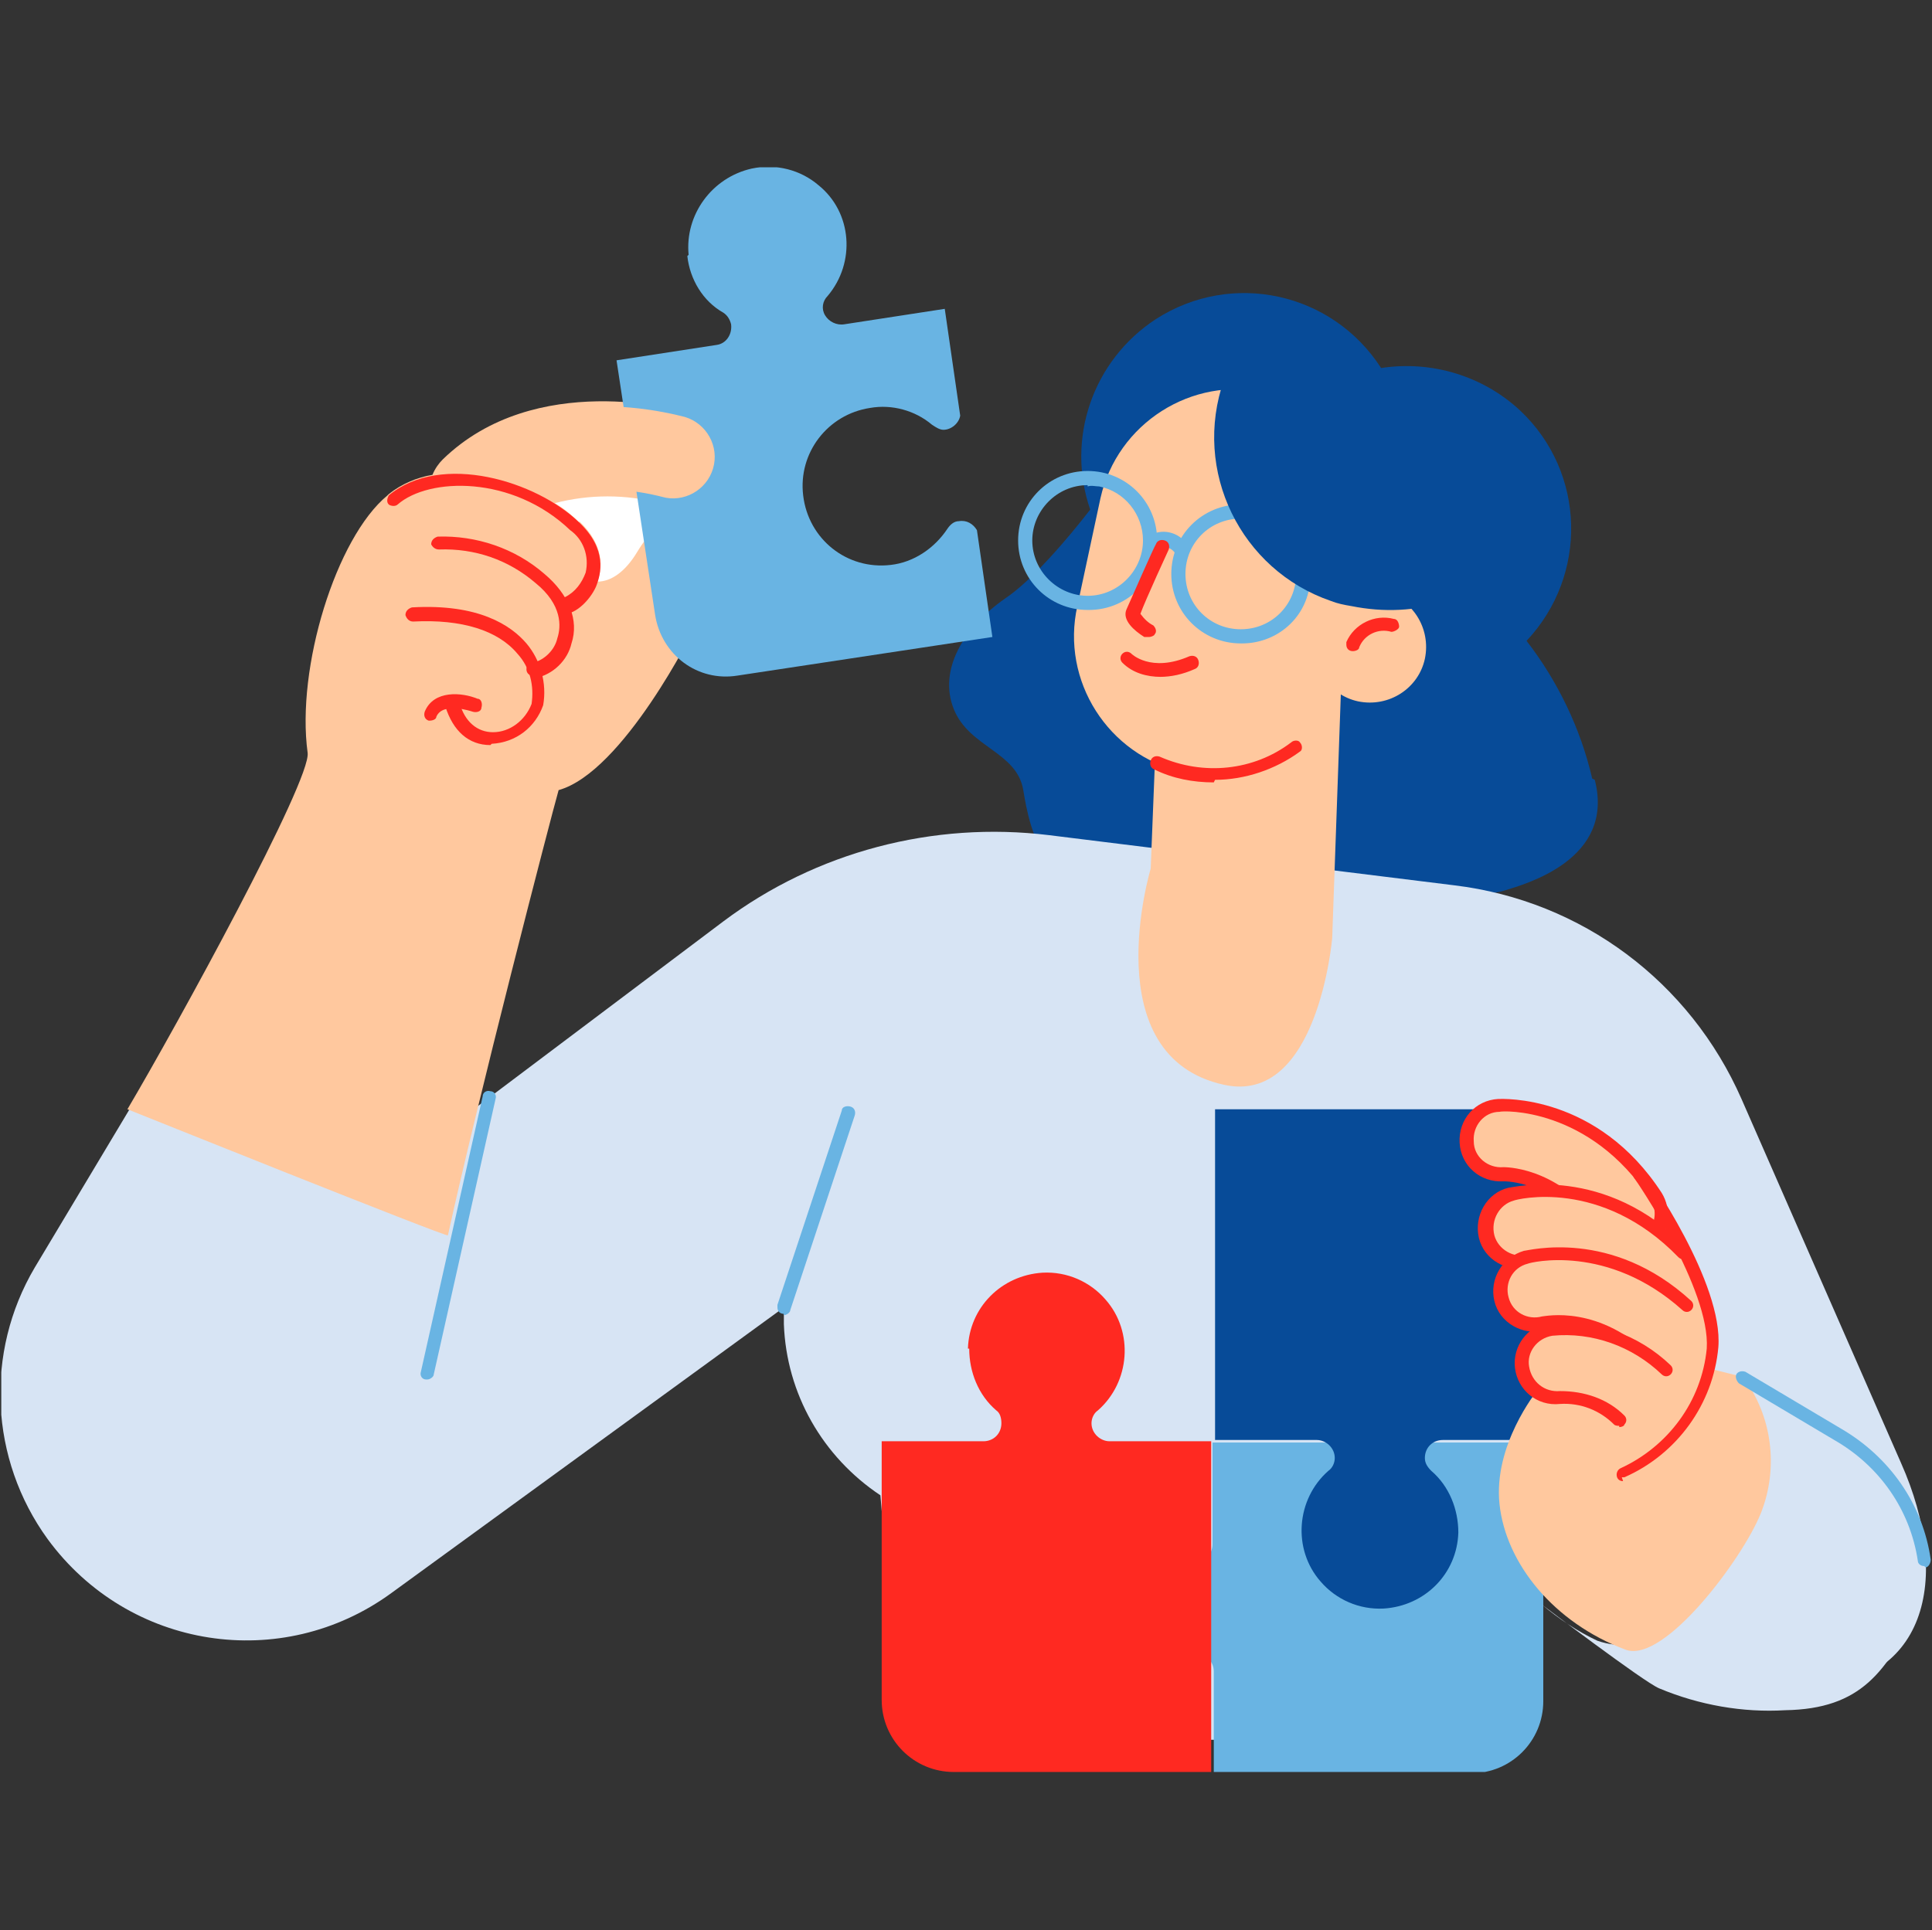
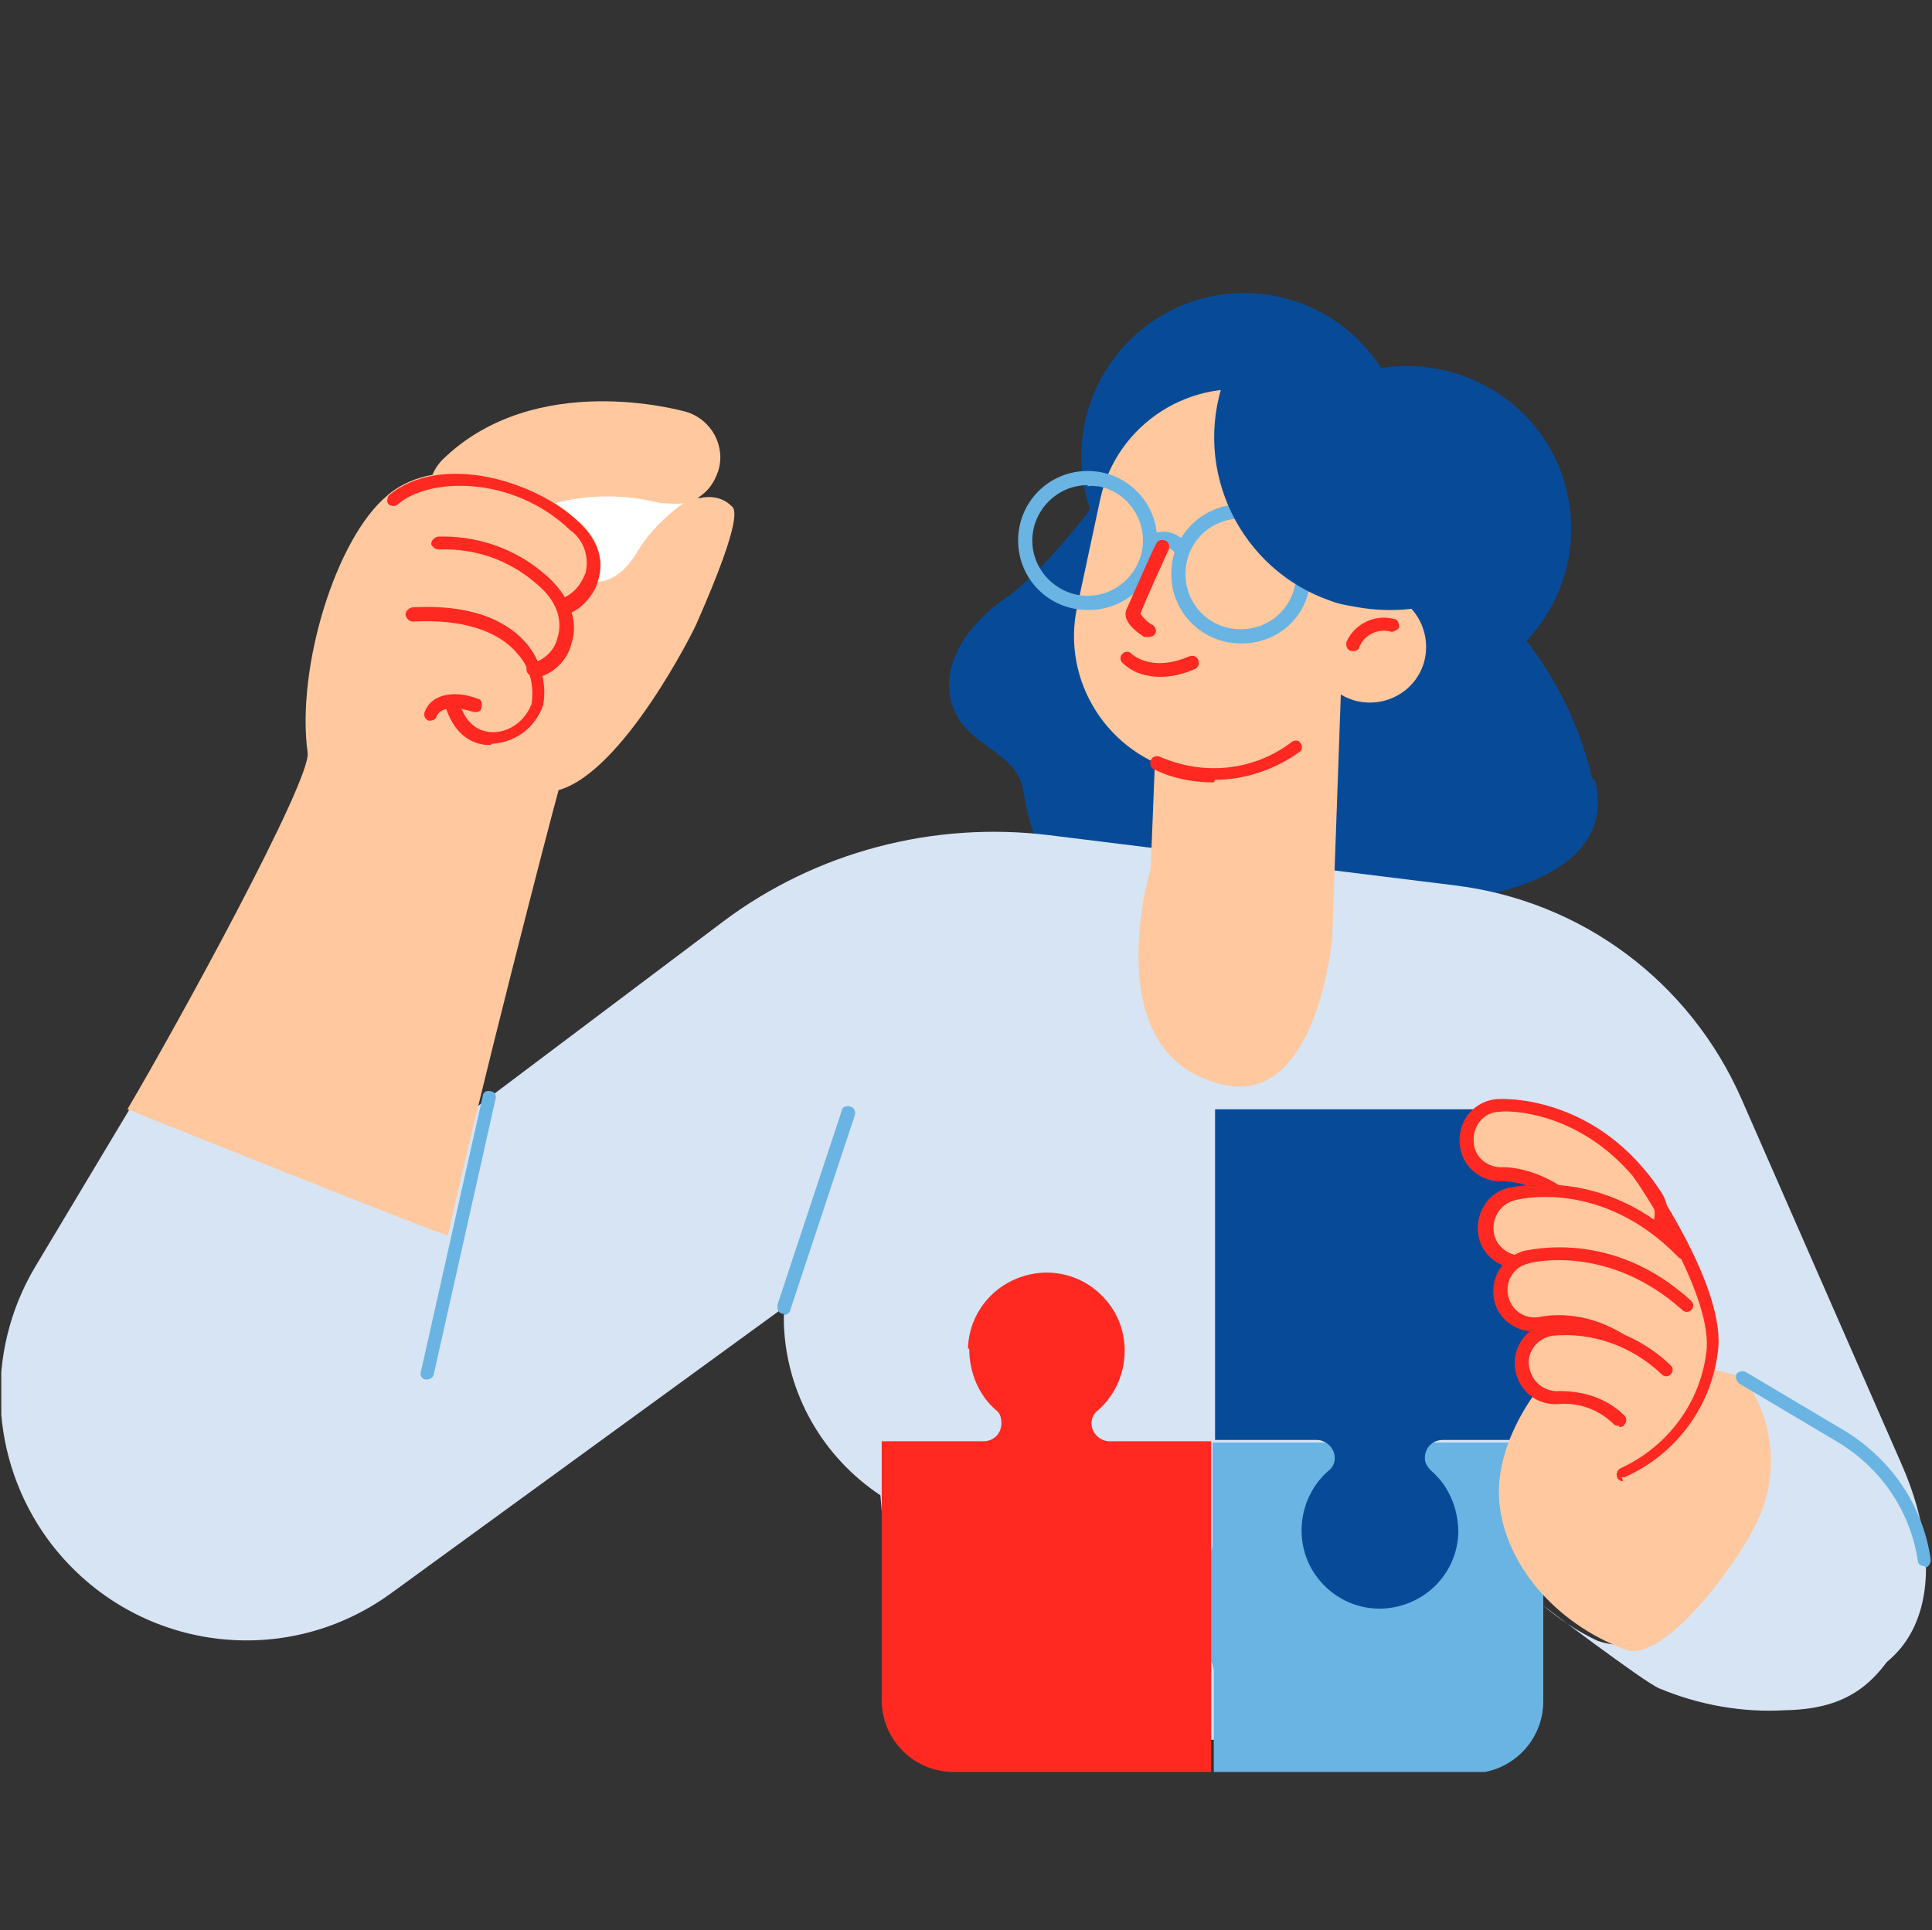
<svg xmlns="http://www.w3.org/2000/svg" id="_レイヤー_1" data-name="レイヤー_1" version="1.1" viewBox="0 0 150.1 150">
  <rect x="0" y="0" width="150.1" height="150" fill="#333333" stroke="none" />
  <defs>
    <style>
      .st0 {
        fill: none;
      }

      .st1 {
        fill: #ffc89e;
      }

      .st2 {
        fill: #fff;
      }

      .st3 {
        fill: #074b98;
      }

      .st4 {
        fill: #ff2921;
      }

      .st5 {
        fill: #d7e4f4;
      }

      .st6 {
        fill: #69b4e3;
      }

      .st7 {
        clip-path: url(#clippath);
      }
    </style>
    <clipPath id="clippath">
      <rect class="st0" x=".1" y="13" width="149.9" height="124.7" />
    </clipPath>
  </defs>
  <g id="_グループ_3770" data-name="グループ_3770">
    <g class="st7">
      <g id="_グループ_3769" data-name="グループ_3769">
        <path id="_パス_2507" data-name="パス_2507" class="st3" d="M123.7,60.5c-.9-3.9-2.7-7.6-5.1-10.7,4.8-5.1,4.6-13.1-.5-17.9-2.9-2.7-6.9-3.9-10.8-3.3-3.8-5.9-11.6-7.6-17.5-3.8-4.9,3.2-7,9.3-5.1,14.8-1.7,2.2-4.5,5.5-6.6,6.9-3.3,2.3-5.2,5.6-4,8.6s4.9,3.3,5.4,6.3,1.6,9.5,11,9.5,15.5,4.2,19.8,1.1,5-2.3,6.6-2.8,8.6-2.4,7-8.6" />
        <path id="_パス_2508" data-name="パス_2508" class="st5" d="M117.9,135.2h-47.9l-1.6-19c-4.5-3-7.3-7.9-7.5-13.3v-1.3c0,0-30.5,22.2-30.5,22.2-8.5,6.2-20.4,4.4-26.7-4.2-4.5-6.2-4.9-14.5-1-21.1l20-33.4,16.6,9.5-2.5,11.6,19.4-14.6c7.2-5.4,16.3-7.8,25.3-6.7l31.5,3.9c9.9,1.2,18.3,7.5,22.3,16.6l12.4,28.3c4,9,2,17.5-7.9,17.5-6.8.4-13.4-2.4-17.8-7.6l-3.1-3.7-1.2,15.4Z" />
        <path id="_パス_2509" data-name="パス_2509" class="st6" d="M33.2,107.2s0,0-.1,0c-.3,0-.5-.3-.4-.6l4.8-21.4c0-.3.3-.5.6-.4.3,0,.5.3.4.6l-4.8,21.4c0,.2-.3.4-.5.4" />
        <path id="_パス_2510" data-name="パス_2510" class="st1" d="M103.5,72.9l.8-22.6-14.2-.5-.7,17.7s-4.4,14.6,5.7,16.8c7.3,1.6,8.4-11.4,8.4-11.4" />
        <path id="_パス_2511" data-name="パス_2511" class="st1" d="M30.2,38.4c1-.8,2.2-1.3,3.4-1.5,0,0,0,0,0,0,.2-.5.5-.9.8-1.2,7.2-7,18.5-3.8,18.9-3.7,2,.6,3.1,2.7,2.5,4.6-.3.9-.8,1.6-1.6,2.1,0,0,.1,0,.2,0,.9-.2,1.8,0,2.4.6.3.2,1,.8-2.7,9.2-.2.5-5.7,11.5-10.7,12.9-.6,2.1-6.4,24.5-8.6,34.6,0,.2-24.9-9.8-24.9-9.8,3.9-6.6,14.3-25.6,14-27.7-.9-6.6,2.2-16.7,6.2-20" />
        <path id="_パス_2512" data-name="パス_2512" class="st1" d="M91.9,60h0c-5.8-1.3-9.5-7.1-8.2-12.9h0s1.8-8.4,1.8-8.4c1.3-5.8,7.1-9.5,12.9-8.2,5.8,1.3,9.5,7.1,8.2,12.9h0l-1.8,8.3c-1.3,5.8-7.1,9.5-12.9,8.2" />
        <path id="_パス_2513" data-name="パス_2513" class="st4" d="M94.3,60.8c-1.6,0-3.2-.3-4.6-1-.3-.1-.4-.4-.3-.7s.4-.4.7-.3h0c3.4,1.5,7.3,1.1,10.2-1.1.2-.2.6-.2.7,0,.2.2.2.6,0,.7,0,0,0,0,0,0-1.9,1.4-4.3,2.2-6.6,2.2" />
        <path id="_パス_2514" data-name="パス_2514" class="st6" d="M84.5,47.4c-3,0-5.4-2.4-5.4-5.4,0-3,2.4-5.4,5.4-5.4,3,0,5.4,2.4,5.4,5.4,0,.4,0,.8-.1,1.2-.5,2.5-2.7,4.2-5.2,4.2M84.5,37.7c-2.4,0-4.3,2-4.3,4.3,0,2.4,2,4.3,4.3,4.3,2.4,0,4.3-2,4.3-4.3,0-2-1.4-3.8-3.4-4.2-.3,0-.6-.1-.9,0" />
        <path id="_パス_2515" data-name="パス_2515" class="st6" d="M96.4,50c-3,0-5.4-2.4-5.4-5.4,0-3,2.4-5.4,5.4-5.4,3,0,5.4,2.4,5.4,5.4,0,.4,0,.8-.1,1.2-.5,2.5-2.7,4.2-5.2,4.2M96.4,40.3c-2.4,0-4.3,1.9-4.3,4.3,0,2.4,1.9,4.3,4.3,4.3,2.4,0,4.3-1.9,4.3-4.3,0-2-1.4-3.8-3.4-4.2-.3,0-.6-.1-.9,0" />
        <path id="_パス_2516" data-name="パス_2516" class="st6" d="M91.7,43.2c-.2,0-.3,0-.4-.2-.3-.5-1.1-.7-1.6-.4-.2.2-.6,0-.7-.2-.2-.2,0-.6.2-.7,1-.7,2.4-.4,3.1.7.2.2,0,.6-.2.7,0,0-.2,0-.3,0" />
        <path id="_パス_2517" data-name="パス_2517" class="st4" d="M89.2,49.5c-.1,0-.2,0-.3,0-.8-.5-1.7-1.3-1.4-2.1.4-.9,2.2-5,2.3-5.1.1-.3.4-.4.7-.3s.4.4.3.7c0,0-1.8,3.9-2.2,5,.3.4.6.7,1,.9.2.2.3.5.1.7,0,.1-.3.2-.4.2" />
        <path id="_パス_2518" data-name="パス_2518" class="st4" d="M90.2,52.6c-1.1,0-2.2-.3-3-1.1-.2-.2-.2-.5,0-.7.2-.2.5-.2.7,0,0,0,1.5,1.5,4.5.2.3-.1.6,0,.7.3.1.3,0,.6-.3.7-.9.4-1.8.6-2.7.6" />
        <path id="_パス_2519" data-name="パス_2519" class="st1" d="M110.7,51.2c-.5,2.3-2.8,3.8-5.2,3.3-2.3-.5-3.8-2.8-3.3-5.2s2.8-3.8,5.2-3.3c0,0,0,0,0,0,2.3.5,3.8,2.8,3.3,5.2" />
        <path id="_パス_2520" data-name="パス_2520" class="st4" d="M105.1,50.6c-.3,0-.5-.2-.5-.5,0,0,0-.1,0-.2.6-1.4,2.2-2.2,3.7-1.8.3,0,.4.4.4.6s-.4.4-.6.4c-1-.3-2.1.2-2.5,1.2,0,.2-.3.3-.5.3" />
        <path id="_パス_2521" data-name="パス_2521" class="st3" d="M102.5,29.1c-2.5-.5-5-.4-7.4.4-2.5,7.1,1.3,14.8,8.3,17.2.5.2,1,.3,1.6.4,2.5.5,5,.4,7.4-.4.2-.5.3-1,.4-1.5,1.6-7.3-3-14.5-10.3-16.1" />
        <path id="_パス_2522" data-name="パス_2522" class="st2" d="M45,40.5c2,1.9,1.8,3.7,1.4,4.7,1.1,0,2.2-.8,3.1-2.3.9-1.5,2.2-2.8,3.6-3.8-.6.1-1.2,0-1.8,0-2.7-.7-5.5-.7-8.2,0,.7.4,1.3.9,1.9,1.5" />
-         <path id="_パス_2523" data-name="パス_2523" class="st6" d="M53.4,19.9c.2,1.8,1.2,3.5,2.8,4.4.3.2.5.5.6.9h0c.1.8-.4,1.5-1.1,1.6,0,0,0,0,0,0l-7.8,1.2,3,19.8c.5,3.1,3.3,5.2,6.4,4.7,0,0,0,0,0,0l19.8-3-1.2-8.3c-.3-.5-.8-.8-1.4-.7h0c-.4,0-.7.3-.9.6-1,1.5-2.6,2.6-4.4,2.8-3.4.4-6.4-2-6.8-5.4-.4-3.3,1.9-6.3,5.2-6.8,1.7-.3,3.5.2,4.8,1.3.3.2.6.4.9.4.6,0,1.2-.5,1.3-1.1l-1.2-8.3-7.8,1.2c-.6.1-1.2-.2-1.5-.7-.3-.5-.2-1.1.2-1.5,2.2-2.6,1.9-6.5-.7-8.6-1.4-1.2-3.3-1.7-5.2-1.3-3.1.7-5.2,3.6-4.9,6.7" />
        <path id="_パス_2524" data-name="パス_2524" class="st6" d="M87.1,131c1.8,0,3.6-.7,4.8-2.1.2-.3.6-.4,1-.4h0c.8,0,1.4.6,1.4,1.4h0v7.9h20c3.1,0,5.6-2.5,5.6-5.6h0v-20.1h-25.7v7.9c0,.8-.6,1.4-1.4,1.4-.4,0-.8-.2-1-.5-2.2-2.5-6.1-2.8-8.6-.6-1.4,1.2-2.2,3-2.1,4.9.2,3.2,2.7,5.7,5.9,5.8" />
        <path id="_パス_2525" data-name="パス_2525" class="st3" d="M113.3,119.1c0-1.8-.7-3.6-2.1-4.8-.3-.3-.5-.6-.5-1h0c0-.8.6-1.4,1.4-1.4h7.9v-20.1c0-3.1-2.5-5.6-5.6-5.6h-20v25.7h7.9c.7,0,1.4.6,1.4,1.4h0c0,.4-.2.8-.5,1-2.5,2.2-2.8,6.1-.6,8.6,1.2,1.4,3,2.2,4.9,2.1,3.2-.2,5.7-2.7,5.8-5.9" />
        <path id="_パス_2526" data-name="パス_2526" class="st4" d="M75.3,104.8c0,1.8.7,3.6,2.1,4.8.3.2.4.6.4,1h0c0,.8-.6,1.4-1.4,1.4h-7.9v20.1c0,3.1,2.5,5.6,5.6,5.6h20v-25.7h-7.9c-.7,0-1.4-.6-1.4-1.4h0c0-.4.2-.8.5-1,2.5-2.2,2.8-6.1.6-8.6-1.2-1.4-3-2.2-4.9-2.1-3.2.2-5.7,2.7-5.8,5.9" />
        <path id="_パス_2527" data-name="パス_2527" class="st1" d="M41.9,38.9c4.2-1.8,9.5-.3,9.5-.3,1.7.5,3.5-.5,4-2.2.5-1.7-.5-3.5-2.2-4-.5-.1-11.4-3.3-18.4,3.6-.3.3-.6.7-.7,1.1l7.8,1.9Z" />
        <path id="_パス_2528" data-name="パス_2528" class="st4" d="M43.9,47.5s0,0,0,0c-.3,0-.5-.3-.5-.6,0,0,0,0,0,0,0-.3.3-.5.5-.5,0,0,0,0,0,0,.8-.4,1.3-1.1,1.6-1.9.3-1.3-.2-2.6-1.2-3.3-4.5-4.3-11-4.1-13.4-2-.2.2-.6.1-.7,0-.2-.2-.1-.5,0-.7,4.1-3.4,11.5-1.1,14.8,2.1,2.2,2.1,1.7,4,1.3,5-.5,1.1-1.6,2.1-2.4,2.1M43.9,46.5h0ZM43.9,46.5h0Z" />
        <path id="_パス_2529" data-name="パス_2529" class="st4" d="M41.4,52.5c-.3,0-.5-.2-.5-.5,0-.3.2-.5.5-.5.9-.2,1.7-1,1.9-1.9.3-.9.4-2.6-1.7-4.3-2.1-1.8-4.7-2.7-7.5-2.6-.3,0-.5-.2-.6-.4,0,0,0,0,0,0,0-.3.2-.5.5-.6,3-.1,6,.9,8.3,2.9,1.9,1.6,2.7,3.6,2.1,5.4-.3,1.3-1.4,2.4-2.8,2.7,0,0,0,0,0,0" />
        <path id="_パス_2530" data-name="パス_2530" class="st4" d="M38.1,57.9c-1.7,0-2.9-1.1-3.5-3,0-.3,0-.6.4-.7.3,0,.6,0,.7.4.4,1.5,1.4,2.3,2.6,2.3,1.3,0,2.5-.9,3-2.2.2-1.4-.1-2.8-1.1-3.9-1.5-1.8-4.3-2.7-8.1-2.5-.3,0-.5-.2-.6-.5,0-.3.2-.5.5-.6,0,0,0,0,0,0,5.2-.3,7.7,1.4,8.9,2.8,1.1,1.3,1.6,3.1,1.3,4.8-.6,1.7-2.1,2.9-4,3h0" />
        <path id="_パス_2531" data-name="パス_2531" class="st4" d="M33.5,56c0,0-.1,0-.2,0-.3-.1-.4-.4-.3-.7.7-1.7,2.9-1.5,4.1-1,.3,0,.4.4.3.7,0,.3-.4.4-.7.3,0,0-2.3-.8-2.8.4,0,.2-.3.3-.5.3" />
        <path id="_パス_2532" data-name="パス_2532" class="st5" d="M137.2,108.7s6.2,3.4,7.1,4.4,7.1,6.8,4.7,11.8-4.4,7.9-10.3,8c-3.3.2-6.7-.4-9.8-1.7-1.2-.5-9.1-6.5-9.1-6.5,1.3,1.1,2.8,2.1,4.3,2.8,7.1,2.5,15.3-9.6,13-18.8" />
        <path id="_パス_2533" data-name="パス_2533" class="st1" d="M119.4,108.1s-3.4,4.2-2.9,8.8,4.2,9.2,9.8,11.3c3,1.1,9.1-7.1,10.5-10.6,1.4-3.5.9-7.6-1.4-10.6l-2.4-.6-13.6,1.7Z" />
        <path id="_パス_2534" data-name="パス_2534" class="st1" d="M127.5,91.3s6.1,8.6,5.7,13.5c-.5,6.9-6.4,9.4-7.1,9.7l1.4-23.2Z" />
        <path id="_パス_2535" data-name="パス_2535" class="st6" d="M149.5,121.7c-.3,0-.5-.2-.5-.4-.6-4-3-7.4-6.5-9.4l-7.4-4.4c-.2-.2-.3-.5-.2-.7.1-.2.4-.3.7-.2l7.4,4.4c3.8,2.2,6.4,5.9,7,10.2,0,.3-.2.6-.4.6,0,0,0,0,0,0,0,0,0,0,0,0" />
        <path id="_パス_2536" data-name="パス_2536" class="st1" d="M128.3,96.3c.9-.9,1.1-2.3.4-3.4-4.9-7.5-11.9-7.1-12.2-7.1-1.5,0-2.6,1.4-2.5,2.8,0,1.5,1.4,2.6,2.8,2.5.2,0,4.3,0,7.4,4.6.8,1.2,2.5,1.6,3.7.8.1,0,.3-.2.4-.3" />
        <path id="_パス_2537" data-name="パス_2537" class="st4" d="M126.4,97.6c-.2,0-.5,0-.7,0-.8-.2-1.6-.7-2-1.4-2.9-4.5-6.8-4.4-6.9-4.4-1.8.1-3.3-1.2-3.4-3s1.2-3.3,3-3.4h0c.3,0,7.7-.4,12.7,7.3.8,1.3.6,3-.5,4h0c-.6.6-1.4.9-2.2.9M116.8,90.7c.6,0,4.7.2,7.8,4.9.6,1,2,1.3,3,.6,0,0,0,0,0,0,.1,0,.2-.2.3-.3.7-.7.9-1.9.3-2.7-4.7-7.2-11.5-6.9-11.7-6.8-1.2,0-2.1,1.1-2,2.3,0,1.2,1.1,2.1,2.3,2h0M128.3,96.3h0Z" />
        <path id="_パス_2538" data-name="パス_2538" class="st1" d="M130.7,97.4c-6.2-6.4-13.1-4.7-13.4-4.6-1.4.4-2.3,1.8-1.9,3.3.4,1.4,1.8,2.3,3.3,1.9h0c.2,0,4.2-.9,8.1,3.1l3.9-3.7Z" />
        <path id="_パス_2539" data-name="パス_2539" class="st4" d="M126.8,101.7c-.1,0-.3,0-.4-.2-3.7-3.9-7.5-3-7.6-3-1.7.4-3.5-.6-3.9-2.3-.4-1.7.6-3.5,2.3-3.9.3,0,7.5-1.9,13.9,4.7.2.2.2.5,0,.7-.2.2-.5.2-.7,0-6-6.2-12.6-4.5-12.8-4.4-1.1.3-1.8,1.5-1.5,2.7.3,1.1,1.5,1.8,2.6,1.5.2,0,4.5-1,8.7,3.3.2.2.2.5,0,.7,0,0-.2.1-.4.1" />
        <path id="_パス_2540" data-name="パス_2540" class="st1" d="M131,101.4c-6-5.4-12.2-3.8-12.5-3.7-1.4.4-2.3,1.9-1.9,3.3.4,1.4,1.8,2.2,3.2,1.9.2,0,4.2-.9,8.2,3.1l3-4.6Z" />
        <path id="_パス_2541" data-name="パス_2541" class="st4" d="M128.1,106.6c-.1,0-.3,0-.4-.2-3.7-3.9-7.5-3-7.7-3-1.7.4-3.5-.6-3.9-2.3-.4-1.7.6-3.4,2.3-3.9.3,0,6.8-1.8,13,3.9.2.2.2.5,0,.7s-.5.2-.7,0c-5.8-5.2-11.8-3.7-12-3.6-1.2.3-1.8,1.5-1.5,2.6.3,1.2,1.5,1.8,2.6,1.5h0c.2,0,4.5-1,8.7,3.3.2.2.2.5,0,.7,0,0-.2.1-.4.1" />
        <path id="_パス_2542" data-name="パス_2542" class="st1" d="M129.5,106.3c-2.4-2.3-5.7-3.4-9-3.2-1.5.2-2.5,1.5-2.3,3s1.5,2.5,3,2.3c1.7,0,3.4.6,4.6,1.8l3.6-4Z" />
        <path id="_パス_2543" data-name="パス_2543" class="st4" d="M125.8,110.8c-.1,0-.3,0-.4-.1-1.1-1.1-2.6-1.7-4.2-1.6-1.8.2-3.3-1.1-3.5-2.8-.2-1.7,1-3.3,2.7-3.5,3.5-.3,6.9.9,9.4,3.3.2.2.2.5,0,.7-.2.2-.5.2-.7,0-2.3-2.2-5.4-3.3-8.5-3-1.2.2-2,1.3-1.8,2.4.2,1.2,1.2,2,2.4,1.9,1.9,0,3.7.6,5,1.9.2.2.2.5,0,.7,0,.1-.2.2-.4.2" />
        <path id="_パス_2544" data-name="パス_2544" class="st4" d="M126.1,115.1c-.3,0-.5-.2-.5-.5,0-.2.1-.4.3-.5h0c3.7-1.7,6.3-5.2,6.7-9.3.3-4.6-5.5-13.1-5.6-13.2-.2-.2-.1-.6,0-.7.2-.2.6-.1.7,0,0,0,0,0,0,0,.3.4,6.2,8.8,5.8,13.8-.4,4.4-3.2,8.3-7.3,10.1h0c0,0-.2,0-.2,0" />
        <path id="_パス_2545" data-name="パス_2545" class="st6" d="M60.9,102.1c-.3,0-.5-.2-.5-.5,0,0,0-.1,0-.2l5-15.1c0-.3.4-.4.7-.3s.4.4.3.7l-5,15.1c0,.2-.3.4-.5.4" />
      </g>
    </g>
  </g>
  <rect id="_長方形_2804" data-name="長方形_2804" class="st0" x=".1" y="0" width="150" height="150" />
</svg>